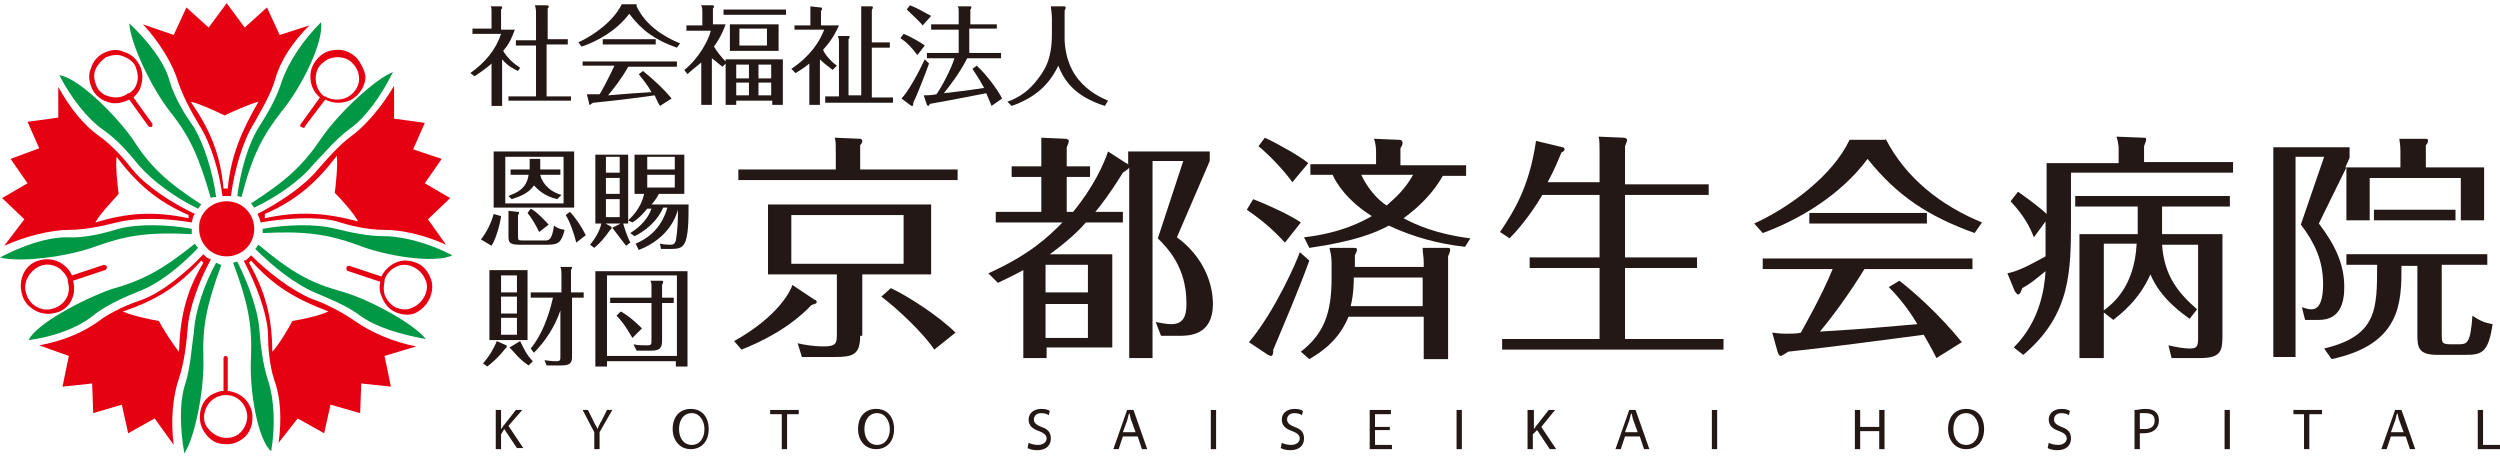
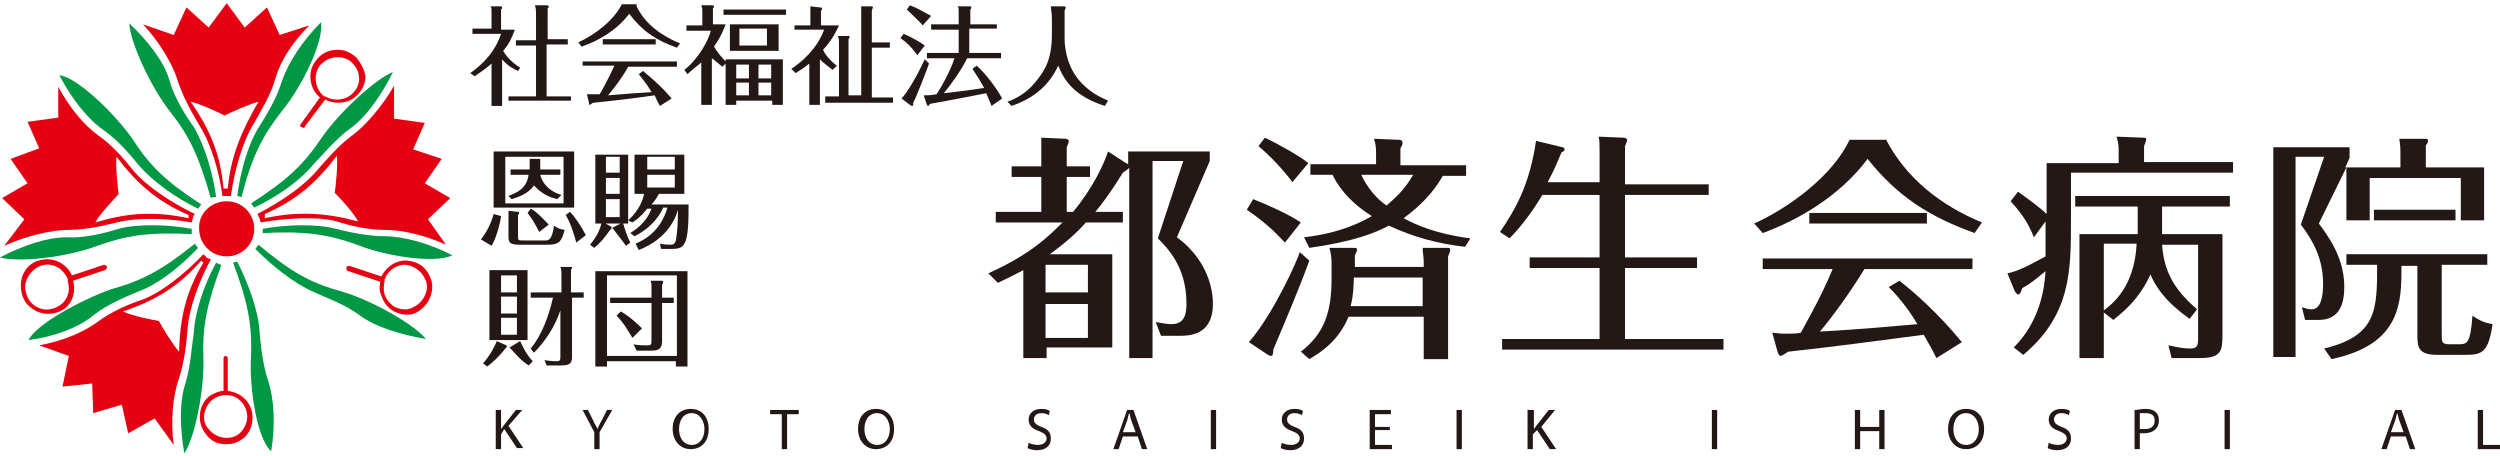
<svg xmlns="http://www.w3.org/2000/svg" version="1.1" id="レイヤー_1" x="0px" y="0px" viewBox="0 0 236 43" style="enable-background:new 0 0 236 43;" xml:space="preserve">
  <style type="text/css">
	.st0{fill:#231815;}
	.st1{fill:#E50012;}
	.st2{fill:#009844;}
</style>
  <g>
    <g>
      <path class="st0" d="M46.8,38.7h0.5v1.8h0c0.1-0.1,0.2-0.3,0.3-0.4l1.1-1.4h0.6L48,40.2l1.4,2.1h-0.6l-1.2-1.8L47.3,41v1.4h-0.5    V38.7z" />
      <path class="st0" d="M56.1,42.4v-1.6L55,38.7h0.5l0.5,1c0.1,0.3,0.3,0.5,0.4,0.8h0c0.1-0.2,0.2-0.5,0.4-0.8l0.5-1h0.5l-1.2,2.1    v1.6H56.1z" />
      <path class="st0" d="M66.9,40.5c0,1.3-0.8,1.9-1.7,1.9c-1,0-1.7-0.8-1.7-1.9c0-1.2,0.7-1.9,1.7-1.9C66.3,38.6,66.9,39.4,66.9,40.5    z M64.1,40.5c0,0.8,0.4,1.5,1.2,1.5c0.8,0,1.2-0.7,1.2-1.5c0-0.7-0.4-1.5-1.2-1.5C64.5,39,64.1,39.7,64.1,40.5z" />
      <path class="st0" d="M73.8,39.1h-1.1v-0.4h2.7v0.4h-1.1v3.3h-0.5V39.1z" />
      <path class="st0" d="M84.4,40.5c0,1.3-0.8,1.9-1.7,1.9c-1,0-1.7-0.8-1.7-1.9c0-1.2,0.7-1.9,1.7-1.9C83.8,38.6,84.4,39.4,84.4,40.5    z M81.6,40.5c0,0.8,0.4,1.5,1.2,1.5c0.8,0,1.2-0.7,1.2-1.5c0-0.7-0.4-1.5-1.2-1.5C82,39,81.6,39.7,81.6,40.5z" />
      <path class="st0" d="M97.1,41.8c0.2,0.1,0.5,0.2,0.9,0.2c0.5,0,0.8-0.3,0.8-0.6c0-0.3-0.2-0.5-0.7-0.7c-0.6-0.2-1-0.5-1-1.1    c0-0.6,0.5-1,1.2-1c0.4,0,0.7,0.1,0.8,0.2L99,39.2c-0.1-0.1-0.4-0.2-0.7-0.2c-0.5,0-0.7,0.3-0.7,0.6c0,0.3,0.2,0.5,0.7,0.7    c0.6,0.2,0.9,0.5,0.9,1.1c0,0.6-0.4,1.1-1.3,1.1c-0.4,0-0.7-0.1-0.9-0.2L97.1,41.8z" />
      <path class="st0" d="M106,41.2l-0.4,1.2h-0.5l1.3-3.7h0.6l1.3,3.7h-0.5l-0.4-1.2H106z M107.2,40.8l-0.4-1.1    c-0.1-0.2-0.1-0.5-0.2-0.7h0c-0.1,0.2-0.1,0.4-0.2,0.7l-0.4,1.1H107.2z" />
      <path class="st0" d="M114.8,38.7v3.7h-0.5v-3.7H114.8z" />
      <path class="st0" d="M121,41.8c0.2,0.1,0.5,0.2,0.9,0.2c0.5,0,0.8-0.3,0.8-0.6c0-0.3-0.2-0.5-0.7-0.7c-0.6-0.2-1-0.5-1-1.1    c0-0.6,0.5-1,1.2-1c0.4,0,0.7,0.1,0.8,0.2l-0.1,0.4c-0.1-0.1-0.4-0.2-0.7-0.2c-0.5,0-0.7,0.3-0.7,0.6c0,0.3,0.2,0.5,0.7,0.7    c0.6,0.2,0.9,0.5,0.9,1.1c0,0.6-0.4,1.1-1.3,1.1c-0.4,0-0.7-0.1-0.9-0.2L121,41.8z" />
      <path class="st0" d="M131.2,40.6h-1.4V42h1.6v0.4h-2.1v-3.7h2v0.4h-1.5v1.2h1.4V40.6z" />
      <path class="st0" d="M138,38.7v3.7h-0.5v-3.7H138z" />
      <path class="st0" d="M144.3,38.7h0.5v1.8h0c0.1-0.1,0.2-0.3,0.3-0.4l1.1-1.4h0.6l-1.3,1.6l1.4,2.1h-0.6l-1.2-1.8l-0.4,0.4v1.4    h-0.5V38.7z" />
-       <path class="st0" d="M153.4,41.2l-0.4,1.2h-0.5l1.3-3.7h0.6l1.3,3.7h-0.5l-0.4-1.2H153.4z M154.6,40.8l-0.4-1.1    c-0.1-0.2-0.1-0.5-0.2-0.7h0c-0.1,0.2-0.1,0.4-0.2,0.7l-0.4,1.1H154.6z" />
      <path class="st0" d="M162.1,38.7v3.7h-0.5v-3.7H162.1z" />
      <path class="st0" d="M175.6,38.7v1.6h1.8v-1.6h0.5v3.7h-0.5v-1.7h-1.8v1.7h-0.5v-3.7H175.6z" />
      <path class="st0" d="M187.3,40.5c0,1.3-0.8,1.9-1.7,1.9c-1,0-1.7-0.8-1.7-1.9c0-1.2,0.7-1.9,1.7-1.9    C186.7,38.6,187.3,39.4,187.3,40.5z M184.4,40.5c0,0.8,0.4,1.5,1.2,1.5c0.8,0,1.2-0.7,1.2-1.5c0-0.7-0.4-1.5-1.2-1.5    C184.8,39,184.4,39.7,184.4,40.5z" />
      <path class="st0" d="M193.4,41.8c0.2,0.1,0.5,0.2,0.9,0.2c0.5,0,0.8-0.3,0.8-0.6c0-0.3-0.2-0.5-0.7-0.7c-0.6-0.2-1-0.5-1-1.1    c0-0.6,0.5-1,1.2-1c0.4,0,0.7,0.1,0.8,0.2l-0.1,0.4c-0.1-0.1-0.4-0.2-0.7-0.2c-0.5,0-0.7,0.3-0.7,0.6c0,0.3,0.2,0.5,0.7,0.7    c0.6,0.2,0.9,0.5,0.9,1.1c0,0.6-0.4,1.1-1.3,1.1c-0.4,0-0.7-0.1-0.9-0.2L193.4,41.8z" />
      <path class="st0" d="M201.6,38.7c0.2,0,0.5-0.1,0.9-0.1c0.5,0,0.8,0.1,1,0.3c0.2,0.2,0.3,0.4,0.3,0.8c0,0.3-0.1,0.6-0.3,0.8    c-0.3,0.3-0.7,0.4-1.1,0.4c-0.1,0-0.3,0-0.4,0v1.5h-0.5V38.7z M202.1,40.5c0.1,0,0.2,0,0.4,0c0.6,0,0.9-0.3,0.9-0.8    c0-0.5-0.3-0.7-0.9-0.7c-0.2,0-0.4,0-0.5,0V40.5z" />
      <path class="st0" d="M210.5,38.7v3.7H210v-3.7H210.5z" />
-       <path class="st0" d="M217.6,39.1h-1.1v-0.4h2.7v0.4H218v3.3h-0.5V39.1z" />
      <path class="st0" d="M225.7,41.2l-0.4,1.2h-0.5l1.3-3.7h0.6l1.3,3.7h-0.5l-0.4-1.2H225.7z M226.9,40.8l-0.4-1.1    c-0.1-0.2-0.1-0.5-0.2-0.7h0c-0.1,0.2-0.1,0.4-0.2,0.7l-0.4,1.1H226.9z" />
      <path class="st0" d="M233.9,38.7h0.5V42h1.6v0.4h-2.1V38.7z" />
    </g>
    <g>
-       <path class="st0" d="M69.3,32.2c4.3-2.4,5.4-4.9,5.5-5.3l2.1,1.4c0.1,0,0.2,0.1,0.2,0.2c0,0.2-0.3,0.2-0.5,0.3    C74.5,31,71.8,32.3,70,33L69.3,32.2z M78.9,14.5c0-0.8,0-1.2-0.1-1.5l2.4,0.1c0.1,0,0.2,0.1,0.2,0.2c0,0.2-0.1,0.3-0.2,0.4V16h9.2    v1H69.7v-1h9.2V14.5z M81.2,31.7c0,1.8-0.7,2-2.4,2h-3.1l-0.4-1.3c0.4,0.1,1.3,0.3,2.5,0.3c1.1,0,1.2-0.3,1.2-1.1v-5.7h-6.5v-6.6    h15.4v6.6h-6.5V31.7z M74.7,20.3v4.6h10.6v-4.6H74.7z M88.2,33c-1-1.5-3.4-3.8-5-5l0.9-0.8c1.7,0.8,4.6,2.7,6.1,4.2L88.2,33z" />
      <path class="st0" d="M106.3,15.4c0.1,0,0.2,0.1,0.2,0.2v-1.3h7.7v0.9l-3.1,7.2c3.4,2.5,3.4,5.8,3.4,6.3c0,3-2.3,3-3.2,3h-1.7    l-0.5-1.3c0.6,0.1,1,0.2,1.5,0.2c1.4,0,1.4-1.3,1.4-2c0-3.4-1.8-5.2-2.7-6.1l2.4-7.3h-2.9v18.6h-2.2V15.8c0,0.1-0.3,0.3-0.6,0.5    c-1.3,2.1-2.1,3.1-2.6,3.7h2.6v1h-3.5c-0.5,0.6-1.6,1.7-3.4,3h5.9v8.8h-6.2v1h-2.2v-8.3c-1.1,0.6-1.8,0.9-2.4,1.2l-0.9-0.9    c4-1.8,5.7-3.5,7-4.8h-6.3v-1h4.3v-3.3h-2.8v-1h2.8v-1.5c0-0.7,0-0.9,0-1.2l2.3,0.1c0.1,0,0.3,0.1,0.3,0.2c0,0.1-0.1,0.4-0.2,0.6    v1.8h2.2v1h-2.2V20h0.6c1.9-2.3,2.9-4.5,3.3-5.7L106.3,15.4z M98.7,25v2.6h4V25H98.7z M98.7,28.7v3.2h4v-3.2H98.7z" />
      <path class="st0" d="M121.3,22.9c-0.5-0.5-1.4-1.6-3.6-3.1l0.6-1c1.3,0.5,3.5,1.5,4.5,2.2L121.3,22.9z M123.6,24.6    c-0.9,2.5-2.3,5.8-3.4,8.4c0,0.5-0.1,0.6-0.2,0.6c-0.2,0-0.2-0.1-0.3-0.1l-1.8-1.2c2.4-2.8,4.6-7.8,4.8-8.5L123.6,24.6z M122,17.2    c-0.7-1-2.2-2.6-3.2-3.4l0.6-0.8c1.3,0.6,3.4,1.8,4.1,2.4L122,17.2z M127.9,25.2h6.5v-0.4c0-0.6-0.1-0.9-0.1-1.4l2.3,0    c0.2,0,0.3,0,0.3,0.2c0,0.1-0.1,0.4-0.2,0.6v9.7h-2.3v-4h-7.1c-0.9,2.2-2.5,3.3-3.7,4l-0.8-0.7c2.2-1.7,2.9-3.7,2.9-6.9v-1.4    c0-0.2,0-0.8-0.2-1.5l2.3,0c0.2,0,0.3,0,0.3,0.2c0,0.1-0.1,0.3-0.2,0.5V25.2z M138.3,23.3c-2.6-0.3-4.8-0.9-7.2-2    c-1.3,0.7-3.3,1.5-7.5,2.1l-0.5-1c3.6-0.4,5.7-1.6,6.4-2c-2.4-1.5-3.4-3.2-3.7-3.9h-2.1v-1h6.2v-1.1c0-0.2,0-0.8-0.2-1.3l2.4,0.1    c0.2,0,0.3,0.1,0.3,0.3c0,0.2-0.1,0.3-0.2,0.5v1.6h6.2v1h-2.2c-0.9,1.6-2.2,2.9-3.7,4c1.1,0.6,3.1,1.5,6.3,1.9L138.3,23.3z     M134.3,26.2h-6.5c0,0.2,0,1.6-0.3,2.7h6.8V26.2z M128.5,16.5c0.6,1.3,1.6,2.4,2.4,2.9c0.9-0.8,1.7-1.5,2.5-2.9H128.5z" />
      <path class="st0" d="M151,17.4v-3c0-0.6,0-1.3-0.1-1.5l2.4,0.1c0.1,0,0.3,0.1,0.3,0.2c0,0.1-0.1,0.4-0.2,0.6v3.6h7.9v1h-7.9v5.9    h6.8v1h-6.8V32h9.3v1h-20.9v-1h9.2v-6.7h-6.6v-1h6.6v-5.9h-5.4c-1.3,2.2-2.6,3.6-3.1,4.1l-0.9-0.6c1.5-2.2,2.8-4.5,3.4-8.6    l2.5,0.6c0.1,0,0.2,0.1,0.2,0.2s-0.1,0.2-0.3,0.3c-0.3,0.7-0.6,1.5-1.3,2.8H151z" />
      <path class="st0" d="M178,13.1c1.9,3.7,5.2,6.3,9.1,7.9l-0.7,1c-4.4-1.6-7.3-3.5-10.1-7c-2.6,3.5-6.6,5.8-9.9,7l-0.8-0.9    c3.3-1.5,7.4-4.5,9-7.9H178z M179.3,26.5c1.3,1,3.7,3.1,5.9,5.8l-2.4,1.5c-0.6-1.2-0.7-1.3-1.2-2.2c-4.6,0.6-8.2,1.1-12.8,1.6    c-0.3,0.2-0.6,0.4-0.7,0.4c-0.1,0-0.2-0.1-0.3-0.4l-0.5-1.8c0.2,0,0.5,0.1,1.3,0.1c0.5,0,1.1,0,1.4-0.1c0.1-0.2,2-3.5,3-6h-6.6v-1    h19.8v1h-10.2c-1.4,2.3-3.1,4.6-4.2,5.9c5-0.3,5.6-0.4,9.2-0.7c-1-1.7-2.1-2.9-2.7-3.5L179.3,26.5z M181.9,20.1v1h-11.1v-1H181.9z    " />
      <path class="st0" d="M210.8,15.3v1h-15.3v4.4c0,4.9,0,9-4.5,12.8l-0.9-0.7c2.5-2.5,2.9-5.6,3-7.2c-1,0.8-1.3,1.1-2.2,1.6    c-0.1,0.3-0.2,0.6-0.4,0.6c-0.1,0-0.2-0.2-0.3-0.3l-0.7-1.7c1.1-0.2,2.5-1,3.6-1.6c0-0.3,0-1.2,0-1.6v-1.7l-1.1,1.5    c-0.4-1-0.9-2-2.2-3.4l0.7-0.9c1,0.7,2.2,1.6,2.7,2.1v-4.8h6.8V14c0-0.3-0.1-0.8-0.2-1.1l2.6,0.1c0.1,0,0.2,0,0.2,0.2    c0,0.1-0.1,0.3-0.2,0.6v1.5H210.8z M204.1,22.1h5.7v9.5c0,1.5-0.1,2.2-2.1,2.2H205l-0.3-1.2c0.9,0.2,1.5,0.3,2,0.3    c0.7,0,0.8-0.2,0.8-1v-8.8h-3.4c0.2,3,1.6,4.6,3.3,6.1l-0.7,0.9c-0.5-0.4-2.7-1.8-3.7-4.2c-1.1,2.5-2.9,3.8-3.5,4.3l-0.9-0.7v4.3    h-2.3V22.1h5.5c0-0.2,0-0.5,0-0.7v-1.9h-5.9v-1h14.6v1h-6.4V22.1z M198.6,29.3c0.8-0.6,2.9-2.2,3.1-6.3h-3.1V29.3z" />
      <path class="st0" d="M218.9,21.1c1.6,2.1,2.4,3.9,2.4,6c0,1.5-0.4,3.1-2.4,3.1h-1.3l-0.3-1.2c0.3,0.1,0.6,0.2,0.9,0.2    c0.9,0,1.1-1.2,1.1-2.4c0-2.2-0.8-3.9-2.1-5.6l2.2-6.4h-2.7v18.9h-2.1V13.9h7.2v1l-0.4,0.9h5.2v-1.5c0-0.7-0.1-1-0.1-1.2l2.5,0    c0.1,0,0.2,0,0.2,0.2c0,0.2-0.1,0.3-0.2,0.4v2.1h5.5v5h-2.2v-4h-8.6v4h-2.2v-5L218.9,21.1z M230.5,31.6c0,0.7,0,0.9,0.8,0.9h0.7    c0.9,0,1.2,0,1.4-2.7c1,0.7,1.5,0.7,1.9,0.8c-0.4,2.7-1,2.9-2.6,2.9h-2.6c-1.8,0-1.9-0.7-1.9-1.9v-6.5h-1.5c0,3.4,0,7.4-6.6,8.8    l-0.7-1c5-1.2,5-3.7,5-7.9h-2.9v-1h13.3v1h-4.3V31.6z M224.1,20.8v-1h7.7v1H224.1z" />
    </g>
    <g>
      <path class="st0" d="M48.9,6.7c-0.4-0.2-0.9-0.4-1.5-1.1V10h-1V6c-0.2,0.2-0.7,0.6-1.6,1.2l-0.4-0.3c1.4-1,2.4-2.2,2.9-3.7h-2.7    V2.7h1.8V1.2c0-0.4,0-0.5-0.1-0.6l1,0c0,0,0.1,0,0.1,0.1c0,0.1,0,0.1-0.1,0.2v1.9h1.3c-0.3,0.8-0.5,1.3-1.1,2    c0.4,0.7,1,1.2,1.6,1.6L48.9,6.7z M53.6,3.8v0.4h-2v4.9h2.3v0.4H48V9.1h2.6V4.3h-1.9V3.8h1.9V1.2c0-0.1,0-0.4-0.1-0.7l1.1,0    c0,0,0.2,0,0.2,0.1c0,0.1,0,0.1-0.1,0.2v2.9H53.6z" />
      <path class="st0" d="M60.1,0.6c0.8,1.7,2.4,2.8,4.1,3.5l-0.3,0.4c-2-0.7-3.3-1.6-4.5-3.2c-1.2,1.6-3,2.6-4.5,3.1l-0.3-0.4    c1.5-0.7,3.3-2,4.1-3.6H60.1z M60.7,6.7c0.6,0.5,1.7,1.4,2.7,2.6L62.3,10c-0.3-0.5-0.3-0.6-0.5-1C59.7,9.3,58,9.5,56,9.7    c-0.2,0.1-0.3,0.2-0.3,0.2c-0.1,0-0.1-0.1-0.1-0.2l-0.2-0.8c0.1,0,0.2,0,0.6,0c0.2,0,0.5,0,0.6,0c0.1-0.1,0.9-1.6,1.4-2.7h-3V5.8    h8.9v0.5h-4.6c-0.6,1.1-1.4,2.1-1.9,2.7c2.3-0.2,2.5-0.2,4.1-0.3C61,7.8,60.5,7.3,60.3,7L60.7,6.7z M61.9,3.7v0.5h-5V3.7H61.9z" />
      <path class="st0" d="M68.5,5.6h5.4v4.3h-1V9.5h-3.4v0.4h-1V6l-0.3,0.3c-0.4-0.3-0.7-0.6-1-0.8v4.4h-1V5.9c-0.6,0.5-1,0.8-1.3,1.1    l-0.3-0.4c1.3-1,2.3-2.8,2.5-3.7h-2.3V2.4h1.5V1.1c0-0.3,0-0.3-0.1-0.6l1,0c0.1,0,0.2,0,0.2,0.1c0,0.1,0,0.1-0.1,0.2v1.5h1.2    c-0.2,0.5-0.4,1.1-1.1,2.1c0.3,0.5,0.7,1,1.1,1.4V5.6z M74.2,0.9v0.5h-5.9V0.9H74.2z M73.5,4.8h-4.6V2.3h4.6V4.8z M70.7,7.3V6.1    h-1.2v1.3H70.7z M70.7,9V7.8h-1.2V9H70.7z M72.4,2.7h-2.6v1.6h2.6V2.7z M72.8,7.3V6.1h-1.2v1.3H72.8z M71.6,7.8V9h1.2V7.8H71.6z" />
      <path class="st0" d="M78.6,6.6c-0.5-0.4-0.8-0.6-1.2-1v4.3h-1V6c-0.6,0.5-1,0.7-1.3,0.9l-0.4-0.4c1.8-1.2,2.7-2.6,3.1-3.7H75V2.4    h1.5V1.1c0-0.3,0-0.3,0-0.5l0.9,0.1c0.1,0,0.2,0,0.2,0.1c0,0.1,0,0.2-0.1,0.2v1.4h1.7c-0.2,0.4-0.5,1.2-1.5,2.3    c0.1,0.3,0.6,1,1.3,1.5L78.6,6.6z M81.3,9.1V1.2c0-0.4,0-0.5,0-0.6l1,0c0,0,0.1,0,0.1,0.1c0,0.1-0.1,0.2-0.1,0.3v3H84v0.5h-1.7    v4.7h2v0.5h-6.4V9.1h1.3V4c0-0.2,0-0.3-0.1-0.6l1,0c0.1,0,0.1,0,0.1,0.1c0,0,0,0.1-0.1,0.2v5.3H81.3z" />
      <path class="st0" d="M86.6,5.2C86,4.4,85.6,4,85,3.6l0.3-0.4c0.8,0.3,1.9,1,2,1.1L86.6,5.2z M87.7,6c-0.2,0.6-1.3,3.4-1.4,3.5    c-0.1,0.2-0.1,0.2-0.1,0.4c0,0,0,0.1-0.1,0.1c0,0-0.1,0-0.2-0.1l-0.8-0.6c0.6-0.6,1.6-2.4,2.2-3.7L87.7,6z M87.1,2.4    C86.8,2,86,1.3,85.6,0.9l0.3-0.4c0.8,0.3,1.2,0.6,2,1L87.1,2.4z M94.1,2.3v0.4h-2.6V5h3v0.5h-3.2c-0.6,1.2-1.4,2.3-2.2,3.3    c1.8-0.2,2.5-0.3,3.8-0.5c-0.1-0.2-0.5-0.9-1.1-1.8l0.4-0.3c0.9,0.8,2,2.3,2.4,3.1L93.6,10c-0.1-0.3-0.3-0.7-0.5-1.2    c-1.6,0.3-3,0.6-5.3,1c-0.1,0.1-0.1,0.2-0.2,0.2c0,0-0.1-0.1-0.1-0.1l-0.3-0.9c0.4,0,0.6,0,1.2-0.1c0.5-0.7,1.4-2.4,1.7-3.4h-2.6    V5h3V2.8h-2.6V2.3h2.6V1.3c0-0.5,0-0.6-0.1-0.7l1.2,0c0,0,0.1,0,0.1,0.1s-0.1,0.2-0.1,0.2v1.4H94.1z" />
      <path class="st0" d="M100.4,0.6c0.1,0,0.2,0,0.2,0.1c0,0.1,0,0.1-0.1,0.3v2.6c0,0.3,0,2.3,1.3,3.9c1,1.2,2.1,1.7,2.8,2l-0.3,0.5    c-2.8-0.9-3.8-2.3-4.4-3.8c-0.8,1.7-2.1,3-4.4,3.8l-0.4-0.4c0.6-0.2,1.7-0.7,2.6-1.8c0.9-1.1,1.6-2.1,1.6-4.6V1.8    c0-0.6-0.1-1-0.1-1.2L100.4,0.6z" />
    </g>
    <g>
      <path class="st0" d="M47.3,20.4c-0.1,0.8-0.5,2.2-0.9,2.8l-1-0.6c0.5-0.6,1-1.6,1.2-2.4L47.3,20.4z M54.2,14.3v5.3h-7.6v-5.3H54.2    z M47.7,14.8v4.4h5.5v-4.4H47.7z M48.9,20c0.1,0,0.1,0,0.1,0.1c0,0,0,0.1-0.1,0.2v1.9c0,0.5,0,0.5,0.5,0.5h2c0.4,0,0.7,0,0.9-1.4    c0.3,0.2,0.4,0.3,1,0.4c-0.3,1.2-0.6,1.4-1.6,1.4H49c-1,0-1-0.3-1-0.9v-1.7c0-0.1,0-0.5,0-0.6L48.9,20z M52.6,18.8    c-1.3-0.3-1.9-1-2.2-1.3c-0.5,0.8-1.5,1.1-2.1,1.3L48,18.5c0.7-0.3,1.7-0.6,1.9-2h-1.7v-0.5h1.8c0-0.3,0-0.5,0-0.6    c0-0.2,0-0.2,0-0.4l0.9,0c0.1,0,0.1,0,0.1,0.1c0,0.1,0,0.1,0,0.1c0,0.2,0,0.4,0,0.8h1.9v0.5h-1.9c0.1,0.5,0.6,1.5,2,1.9L52.6,18.8    z M50.1,19.7c0.6,0.3,1.3,1.1,1.7,1.5l-0.9,0.7c-0.4-0.8-0.7-1.3-1.1-1.8L50.1,19.7z M54.4,22.9c-0.2-0.8-0.6-2-1-2.6l0.4-0.3    c0.5,0.5,1.1,1.4,1.5,2.2L54.4,22.9z" />
      <path class="st0" d="M57.7,21.4C57.8,21.4,57.8,21.4,57.7,21.4c0.1,0.2,0,0.2-0.1,0.3c-0.5,0.7-0.9,1.2-1.5,1.7l-0.4-0.3    c0.5-0.6,1-1.4,1.1-2.2L57.7,21.4z M60,23c2.2-0.9,2.8-2.7,3-3.4h-0.4c-0.2,0.5-0.9,1.8-2.7,2.7l-0.4-0.3c0.3-0.2,1.5-0.9,2-2.3    h-0.4c-0.1,0.1-0.6,0.8-1.4,1.3l-0.4-0.2v0.3h-3.1v-6.5h3.1v6.2c1.1-1,1.4-2,1.5-2.5h-0.9v-3.7h4.7v3.7h-2.4    c-0.2,0.4-0.5,0.8-0.7,1h3.5c0,1.3,0,3.1-0.4,3.7c-0.2,0.4-0.6,0.5-1.2,0.5h-1l-0.1-0.5c0.4,0.1,0.9,0.1,1,0.1    c0.3,0,0.4-0.1,0.5-0.4c0-0.1,0.2-0.8,0.2-2.9H64c-0.2,0.7-0.9,2.7-3.7,3.8L60,23z M58.5,16.3v-1.5h-1.3v1.5H58.5z M57.2,16.8v1.5    h1.3v-1.5H57.2z M57.2,18.8v1.7h1.3v-1.7H57.2z M58.8,21c0.2,0.7,0.4,1.3,0.7,1.9l-0.4,0.3c-0.3-0.4-0.6-0.8-1.3-1.7L58.8,21z     M63.7,16v-1.2h-2.6V16H63.7z M61.1,16.5v1.2h2.6v-1.2H61.1z" />
      <path class="st0" d="M47.8,32.6C47.9,32.6,47.9,32.7,47.8,32.6c0.1,0.2,0,0.2-0.1,0.3c-0.6,0.8-1.2,1.3-1.7,1.7l-0.4-0.3    c0.7-0.8,1.1-1.6,1.3-2.1L47.8,32.6z M49.8,25.5v6.6h-3.6v-6.6H49.8z M48.8,27.5V26h-1.5v1.6H48.8z M47.3,28v1.6h1.5V28H47.3z     M47.3,30v1.6h1.5V30H47.3z M49.1,32.2c0.3,0.6,0.6,1.3,1.2,1.9l-0.4,0.4c-0.9-0.6-1.4-1.3-1.8-1.7L49.1,32.2z M50.1,32.9    c1-1.2,1.7-3,2.1-4.8h-2.1v-0.5H53v-1.7c0-0.2,0-0.5-0.1-0.7l1,0c0.1,0,0.1,0,0.1,0.1c0,0-0.1,0.2-0.1,0.2v2.1h1.2v0.5H54v5.4    c0,0.6,0,1-1,1h-1.4L51.4,34c0.7,0.1,1,0.1,1.1,0.1c0.4,0,0.4-0.1,0.4-0.5v-4.3c-0.5,1.5-1.4,2.9-2.5,4L50.1,32.9z" />
      <path class="st0" d="M57.3,34.1v0.5h-1.1v-9h8.7v9h-1.1v-0.5H57.3z M63.9,33.6v-7.6h-6.6v7.6H63.9z M61.5,27.2    c0-0.4,0-0.5-0.1-0.7l1.1,0c0,0,0.1,0,0.1,0.1c0,0.1,0,0.1-0.1,0.3v1.2h1.1v0.5h-1.1v3.6c0,0.7-0.3,0.9-1,0.9h-1.4l-0.3-0.6    c0.4,0.1,0.9,0.1,1.3,0.1c0.4,0,0.4-0.1,0.4-0.5v-3.5h-3.9v-0.5h3.9V27.2z M59.7,31.9c-0.2-0.3-0.7-1.3-1.5-2.1l0.4-0.4    c0.9,0.5,1.7,1.3,2,1.6L59.7,31.9z" />
    </g>
    <g>
      <g>
        <path class="st1" d="M21.4,19c1.5,0,2.6,1.2,2.6,2.6c0,1.5-1.2,2.6-2.6,2.6c-1.5,0-2.6-1.2-2.6-2.6C18.7,20.2,19.9,19,21.4,19z" />
        <g>
          <path class="st2" d="M16,7.6c-0.5-1.8-2.1-3.8-3.8-5.4l0,0c0.1,1.8,2,6,3.9,8.4c1.9,2.4,2.7,4.3,3.8,8.1      c0.1-0.1,0.4-0.1,0.5-0.1c-0.3-2.3-1.1-4.9-2.1-6.6C17.5,10.9,16.4,9.1,16,7.6z" />
          <path class="st2" d="M30.3,2.1L30.3,2.1c-1.7,1.7-3.1,3.8-3.7,5.6c-0.5,1.6-1.4,3.1-2.1,4.2c-1.1,1.7-1.8,4.3-2.1,6.6      c0.1,0,0.3,0.1,0.4,0.1c1-3.9,2-5.8,3.8-8.1C28.5,8.2,30.6,3.9,30.3,2.1z" />
        </g>
        <path class="st1" d="M26,7.4c0.5-1.7,1.6-3.4,3.2-5l-2.8,0.9l-1.2-2.6l-2.1,1.9l-1.7-2.3l-1.7,2.3l-2.1-1.9l-1.2,2.6l-2.9-1     c1.5,1.6,2.8,3.7,3.3,5.4c0.5,1.5,1.4,3.1,2,4.1c1.1,1.7,1.9,4.4,2.2,6.7c0.1,0,0.3,0,0.4,0c0.2,0,0.3,0,0.4,0     c0.3-2.3,1.1-5.2,2.2-6.9C24.6,10.5,25.6,8.9,26,7.4z M21.5,17.8h-0.2h-0.2c-0.3-3.3-1.3-5.6-3.1-8.2c0.9,0.2,2.6,1,3.2,1.3     c0.6-0.3,2.4-1.1,3.2-1.3C22.9,12.2,21.8,14.6,21.5,17.8z" />
        <g>
          <path class="st2" d="M6.3,22.4c-1.9,0-4.2,0.8-6.3,1.9l0,0c1.7,0.5,6.3,0,9.2-1.1c2.8-1,4.9-1.3,8.9-1.1c0-0.1,0-0.4,0-0.5      c-2.2-0.4-5-0.5-6.9,0C9.9,22,8,22.5,6.3,22.4z" />
          <path class="st2" d="M5.6,7.1L5.6,7.1c1.1,2.1,2.6,4.1,4.2,5.2c1.3,0.9,2.5,2.3,3.3,3.3c1.3,1.5,3.5,3.1,5.6,4.1      c0.1-0.1,0.2-0.3,0.3-0.4c-3.4-2.2-4.9-3.7-6.5-6.2C10.8,10.7,7.3,7.3,5.6,7.1z" />
        </g>
        <path class="st1" d="M9.3,12.8c-1.4-1-2.7-2.6-3.8-4.6l0,2.9l-2.9,0.4l1.1,2.5L1,15l1.6,2.3l-2.4,1.4l2.1,2l-1.9,2.5     c2-0.9,4.4-1.5,6.1-1.5c1.6,0,3.3-0.4,4.5-0.7c2-0.5,4.8-0.4,7.1,0c0-0.1,0.1-0.3,0.1-0.4c0-0.1,0.1-0.3,0.2-0.4     c-2.1-1-4.6-2.6-5.9-4.2C11.8,15.1,10.6,13.7,9.3,12.8z M17.8,20.3l0,0.2l0,0.1C14.5,19.9,12,20.1,9,21c0.4-0.8,1.8-2.2,2.2-2.7     c-0.1-0.7-0.3-2.6-0.2-3.5C12.9,17.3,14.8,19,17.8,20.3z" />
        <g>
          <path class="st2" d="M17.5,36.2c-0.6,1.8-0.5,4.3-0.1,6.6l0,0c1-1.5,1.9-6,1.8-9c-0.1-3,0.3-5,1.7-8.8c-0.1,0-0.3-0.1-0.5-0.2      c-1.1,2-2,4.6-2.1,6.6C18.1,32.6,18,34.6,17.5,36.2z" />
          <path class="st2" d="M2.7,32.1L2.7,32.1c2.4-0.3,4.8-1.2,6.2-2.4c1.3-1,3-1.7,4.2-2.2c1.9-0.7,4-2.4,5.6-4.1      c-0.1-0.1-0.2-0.2-0.3-0.4c-3.1,2.5-5,3.5-7.9,4.3C7.7,28.3,3.4,30.6,2.7,32.1z" />
        </g>
        <path class="st1" d="M9.2,30.4c-1.4,1-3.3,1.8-5.5,2.2l2.8,1l-0.6,2.9l2.8-0.3L8.8,39l2.7-0.8l0.6,2.7l2.5-1.4l1.8,2.5     c-0.3-2.2-0.1-4.6,0.5-6.3c0.5-1.5,0.7-3.3,0.8-4.5c0.1-2,1.1-4.7,2.2-6.7c-0.1-0.1-0.3-0.1-0.4-0.2c-0.1-0.1-0.2-0.2-0.3-0.3     c-1.6,1.7-3.9,3.6-5.8,4.3C12.2,28.7,10.5,29.4,9.2,30.4z M19,24.6l0.1,0.1l0.1,0.1c-1.7,2.8-2.2,5.3-2.3,8.4     c-0.6-0.7-1.6-2.3-1.9-2.9c-0.6-0.1-2.6-0.5-3.4-0.9C14.6,28.4,16.8,27.1,19,24.6z" />
        <g>
          <path class="st2" d="M34,29.8c1.5,1.1,3.9,1.8,6.2,2.2l0,0c-1.1-1.4-5.2-3.7-8-4.5c-2.9-0.8-4.7-1.8-7.8-4.4      c-0.1,0.1-0.2,0.3-0.3,0.4c1.6,1.6,3.7,3.3,5.6,4.1C30.8,28.1,32.7,28.8,34,29.8z" />
          <path class="st2" d="M25.6,42.6L25.6,42.6c0.4-2.4,0.3-4.9-0.3-6.7c-0.5-1.5-0.7-3.4-0.8-4.6c-0.1-2-1.1-4.6-2.1-6.6      c-0.1,0-0.3,0.1-0.4,0.1c1.4,3.7,1.8,5.8,1.7,8.8C23.5,36.7,24.3,41.5,25.6,42.6z" />
        </g>
-         <path class="st1" d="M25.9,35.9c0.6,1.6,0.7,3.7,0.4,5.9l1.8-2.3l2.5,1.4l0.6-2.7L34,39l0.1-2.8l2.8,0.3l-0.6-2.9l3-0.9     c-2.2-0.4-4.4-1.4-5.8-2.4c-1.3-0.9-2.9-1.7-4.1-2.1c-1.9-0.8-4.1-2.5-5.7-4.1c-0.1,0.1-0.2,0.2-0.3,0.3     c-0.1,0.1-0.2,0.2-0.4,0.2c1.1,2.1,2.2,4.8,2.3,6.9C25.3,32.6,25.4,34.4,25.9,35.9z M23.5,24.8l0.1-0.1l0.1-0.1     c2.2,2.5,4.4,3.7,7.3,4.8c-0.8,0.4-2.7,0.8-3.4,0.9c-0.3,0.6-1.3,2.3-1.9,2.9C25.7,30.1,25.1,27.6,23.5,24.8z" />
        <g>
          <path class="st2" d="M33.1,12.1c1.5-1.1,2.9-3.1,4-5.3l0,0c-1.6,0.6-5.1,3.8-6.8,6.3c-1.7,2.5-3.2,3.9-6.6,6.1      c0.1,0.1,0.2,0.3,0.3,0.4c2.1-1,4.3-2.5,5.6-4.1C30.4,14.7,31.7,13.1,33.1,12.1z" />
          <path class="st2" d="M42.7,24.1L42.7,24.1c-2.1-1.1-4.6-1.8-6.4-1.8c-1.6,0-3.4-0.4-4.6-0.7c-1.9-0.5-4.7-0.4-6.9,0      c0,0.1,0,0.3,0,0.4c4-0.2,6.1,0.1,8.9,1.1C36.4,24.2,41.1,24.9,42.7,24.1z" />
        </g>
        <path class="st1" d="M36.3,21.7c1.7,0,3.8,0.5,5.8,1.4l-1.7-2.4l2.1-2l-2.4-1.4l1.6-2.3l-2.7-0.9l1.1-2.5l-2.9-0.4l0-3.1     c-1.1,1.9-2.7,3.8-4.1,4.8C32,13.7,30.8,15.1,30,16c-1.3,1.6-3.6,3.1-5.7,4.2c0.1,0.1,0.1,0.3,0.2,0.4c0,0.1,0.1,0.3,0.1,0.4     c2.3-0.4,5.3-0.6,7.2-0.1C33,21.3,34.7,21.7,36.3,21.7z M25,20.6l0-0.2l0-0.2c3-1.3,4.9-3,6.8-5.5c0.1,0.9-0.1,2.8-0.2,3.5     c0.5,0.5,1.8,1.9,2.2,2.7C30.8,20.1,28.2,19.9,25,20.6z" />
        <path class="st1" d="M33.7,5.5c-0.5-0.5-1.1-0.8-1.8-0.8c-0.7,0-1.3,0.2-1.8,0.7c-0.5,0.5-0.8,1.1-0.8,1.8c0,0.8,0.3,1.5,0.9,2     l-1.8,2.5c-0.1,0.1-0.1,0.3,0.1,0.3c0.1,0.1,0.3,0.1,0.3-0.1l1.9-2.5c0.4,0.2,0.8,0.3,1.2,0.3c0.7,0,1.3-0.2,1.8-0.7     c0.5-0.5,0.8-1.1,0.8-1.8C34.4,6.6,34.1,6,33.7,5.5z M33.3,8.8c-0.4,0.4-0.9,0.6-1.5,0.6c-0.4,0-0.8-0.1-1.1-0.3c0,0,0,0,0,0     c0,0,0,0-0.1,0c-0.5-0.4-0.8-1-0.8-1.7c0-0.5,0.2-1.1,0.6-1.4c0.4-0.4,0.9-0.6,1.5-0.6c0.5,0,1.1,0.2,1.4,0.6     c0.4,0.4,0.6,0.9,0.6,1.5C33.9,7.9,33.7,8.4,33.3,8.8z" />
-         <path class="st1" d="M9.8,5C9.2,5.3,8.8,5.8,8.6,6.4C8.3,7.1,8.4,7.7,8.7,8.4C9,9,9.5,9.4,10.1,9.6c0.7,0.3,1.5,0.1,2.1-0.2     l1.8,2.5c0.1,0.1,0.2,0.1,0.3,0.1c0.1-0.1,0.1-0.2,0.1-0.3l-1.8-2.5c0.3-0.3,0.6-0.6,0.7-1.1c0.2-0.6,0.2-1.3-0.1-1.9     c-0.3-0.6-0.8-1.1-1.5-1.3C11.1,4.6,10.4,4.7,9.8,5z M12.8,6.3c0.2,0.5,0.3,1.1,0.1,1.6c-0.1,0.4-0.4,0.7-0.7,0.9c0,0,0,0-0.1,0     c0,0,0,0,0,0c-0.5,0.4-1.2,0.5-1.8,0.3C9.8,9,9.3,8.6,9.1,8.1C8.9,7.6,8.8,7.1,9,6.6c0.2-0.5,0.6-0.9,1-1.2     c0.5-0.2,1.1-0.3,1.6-0.1C12.1,5.5,12.6,5.8,12.8,6.3z" />
        <path class="st1" d="M2,27.4c0.1,0.7,0.4,1.3,1,1.7c0.5,0.4,1.2,0.6,1.9,0.5c0.7-0.1,1.3-0.4,1.7-1C7,28,7.1,27.2,6.9,26.5l3-1     c0.1,0,0.2-0.2,0.2-0.3c0-0.1-0.2-0.2-0.3-0.2l-3,1c-0.2-0.4-0.4-0.7-0.8-1c-0.5-0.4-1.2-0.6-1.9-0.5c-0.7,0.1-1.3,0.4-1.7,1     C2,26.1,1.9,26.8,2,27.4z M4.2,25c0.5-0.1,1.1,0.1,1.5,0.4C6,25.7,6.3,26,6.4,26.4c0,0,0,0,0,0.1c0,0,0,0,0,0.1     c0.2,0.6,0.1,1.3-0.3,1.8c-0.3,0.4-0.8,0.7-1.4,0.8c-0.5,0.1-1.1-0.1-1.5-0.4c-0.4-0.3-0.7-0.8-0.8-1.4c-0.1-0.5,0.1-1.1,0.4-1.5     C3.2,25.4,3.6,25.1,4.2,25z" />
        <path class="st1" d="M20.9,41.9c0.7,0.1,1.3,0,1.9-0.4c0.6-0.4,0.9-1,1-1.6c0.1-0.7,0-1.3-0.4-1.9c-0.4-0.6-1.1-1-1.9-1.1l0-3.1     c0-0.1-0.1-0.2-0.2-0.2c-0.1,0-0.2,0.1-0.2,0.2l0,3.1c-0.4,0-0.8,0.2-1.2,0.4c-0.6,0.4-0.9,1-1,1.6c-0.1,0.7,0,1.3,0.4,1.9     C19.7,41.4,20.2,41.8,20.9,41.9z M19.3,39c0.1-0.5,0.4-1,0.8-1.3c0.3-0.2,0.7-0.4,1.1-0.4c0,0,0,0,0.1,0c0,0,0,0,0.1,0     c0.6,0,1.2,0.3,1.6,0.9c0.3,0.5,0.4,1,0.3,1.5c-0.1,0.5-0.4,1-0.8,1.3c-0.4,0.3-1,0.4-1.5,0.3c-0.5-0.1-1-0.4-1.3-0.8     C19.3,40.1,19.2,39.6,19.3,39z" />
        <path class="st1" d="M40.5,28.3c0.3-0.6,0.4-1.3,0.2-1.9c-0.2-0.6-0.6-1.2-1.2-1.5c-0.6-0.3-1.3-0.4-1.9-0.2     c-0.7,0.2-1.3,0.8-1.6,1.4l-3-1c-0.1,0-0.3,0-0.3,0.2c0,0.1,0,0.3,0.2,0.3l3,1c-0.1,0.4-0.1,0.9,0.1,1.3c0.2,0.6,0.6,1.2,1.2,1.5     c0.6,0.3,1.3,0.4,1.9,0.2C39.6,29.4,40.2,28.9,40.5,28.3z M37.3,29c-0.5-0.3-0.8-0.7-1-1.2c-0.1-0.4-0.1-0.8,0-1.2c0,0,0,0,0-0.1     c0,0,0,0,0-0.1c0.2-0.6,0.7-1.1,1.3-1.3c0.5-0.2,1.1-0.1,1.6,0.2c0.5,0.3,0.8,0.7,1,1.2c0.2,0.5,0.1,1.1-0.2,1.6     c-0.3,0.5-0.7,0.8-1.2,1C38.3,29.3,37.8,29.2,37.3,29z" />
      </g>
    </g>
  </g>
</svg>